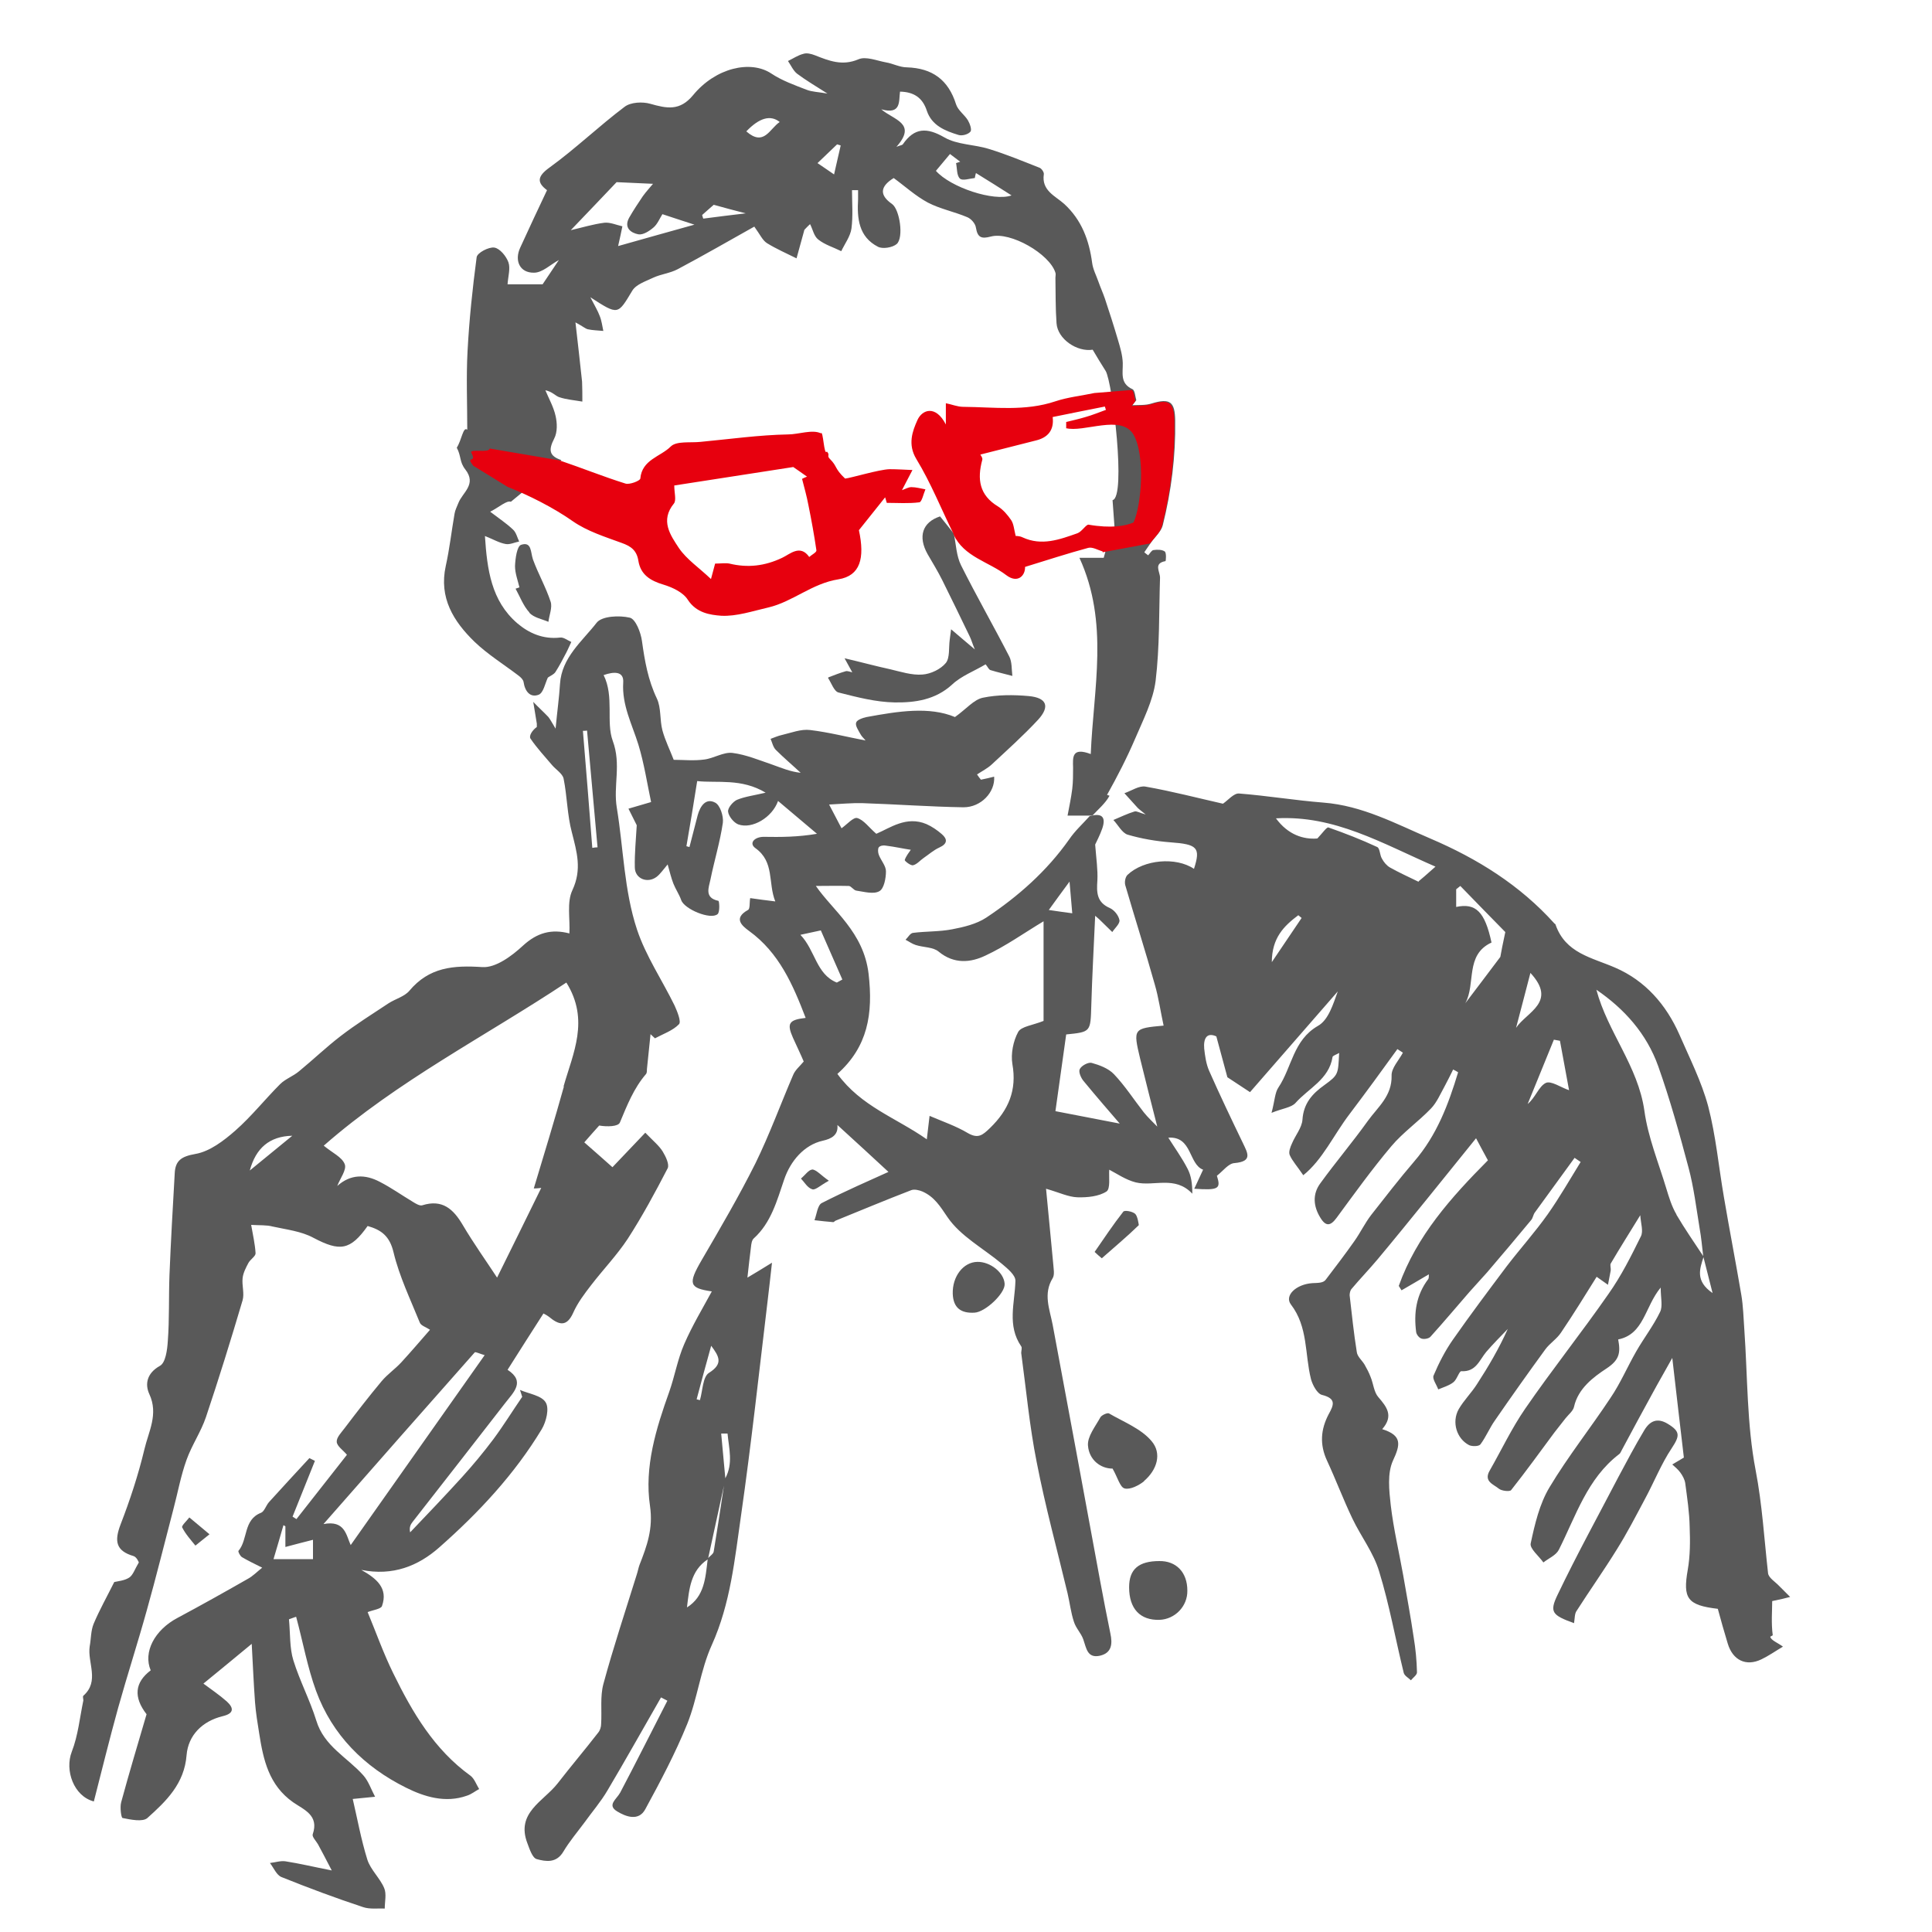
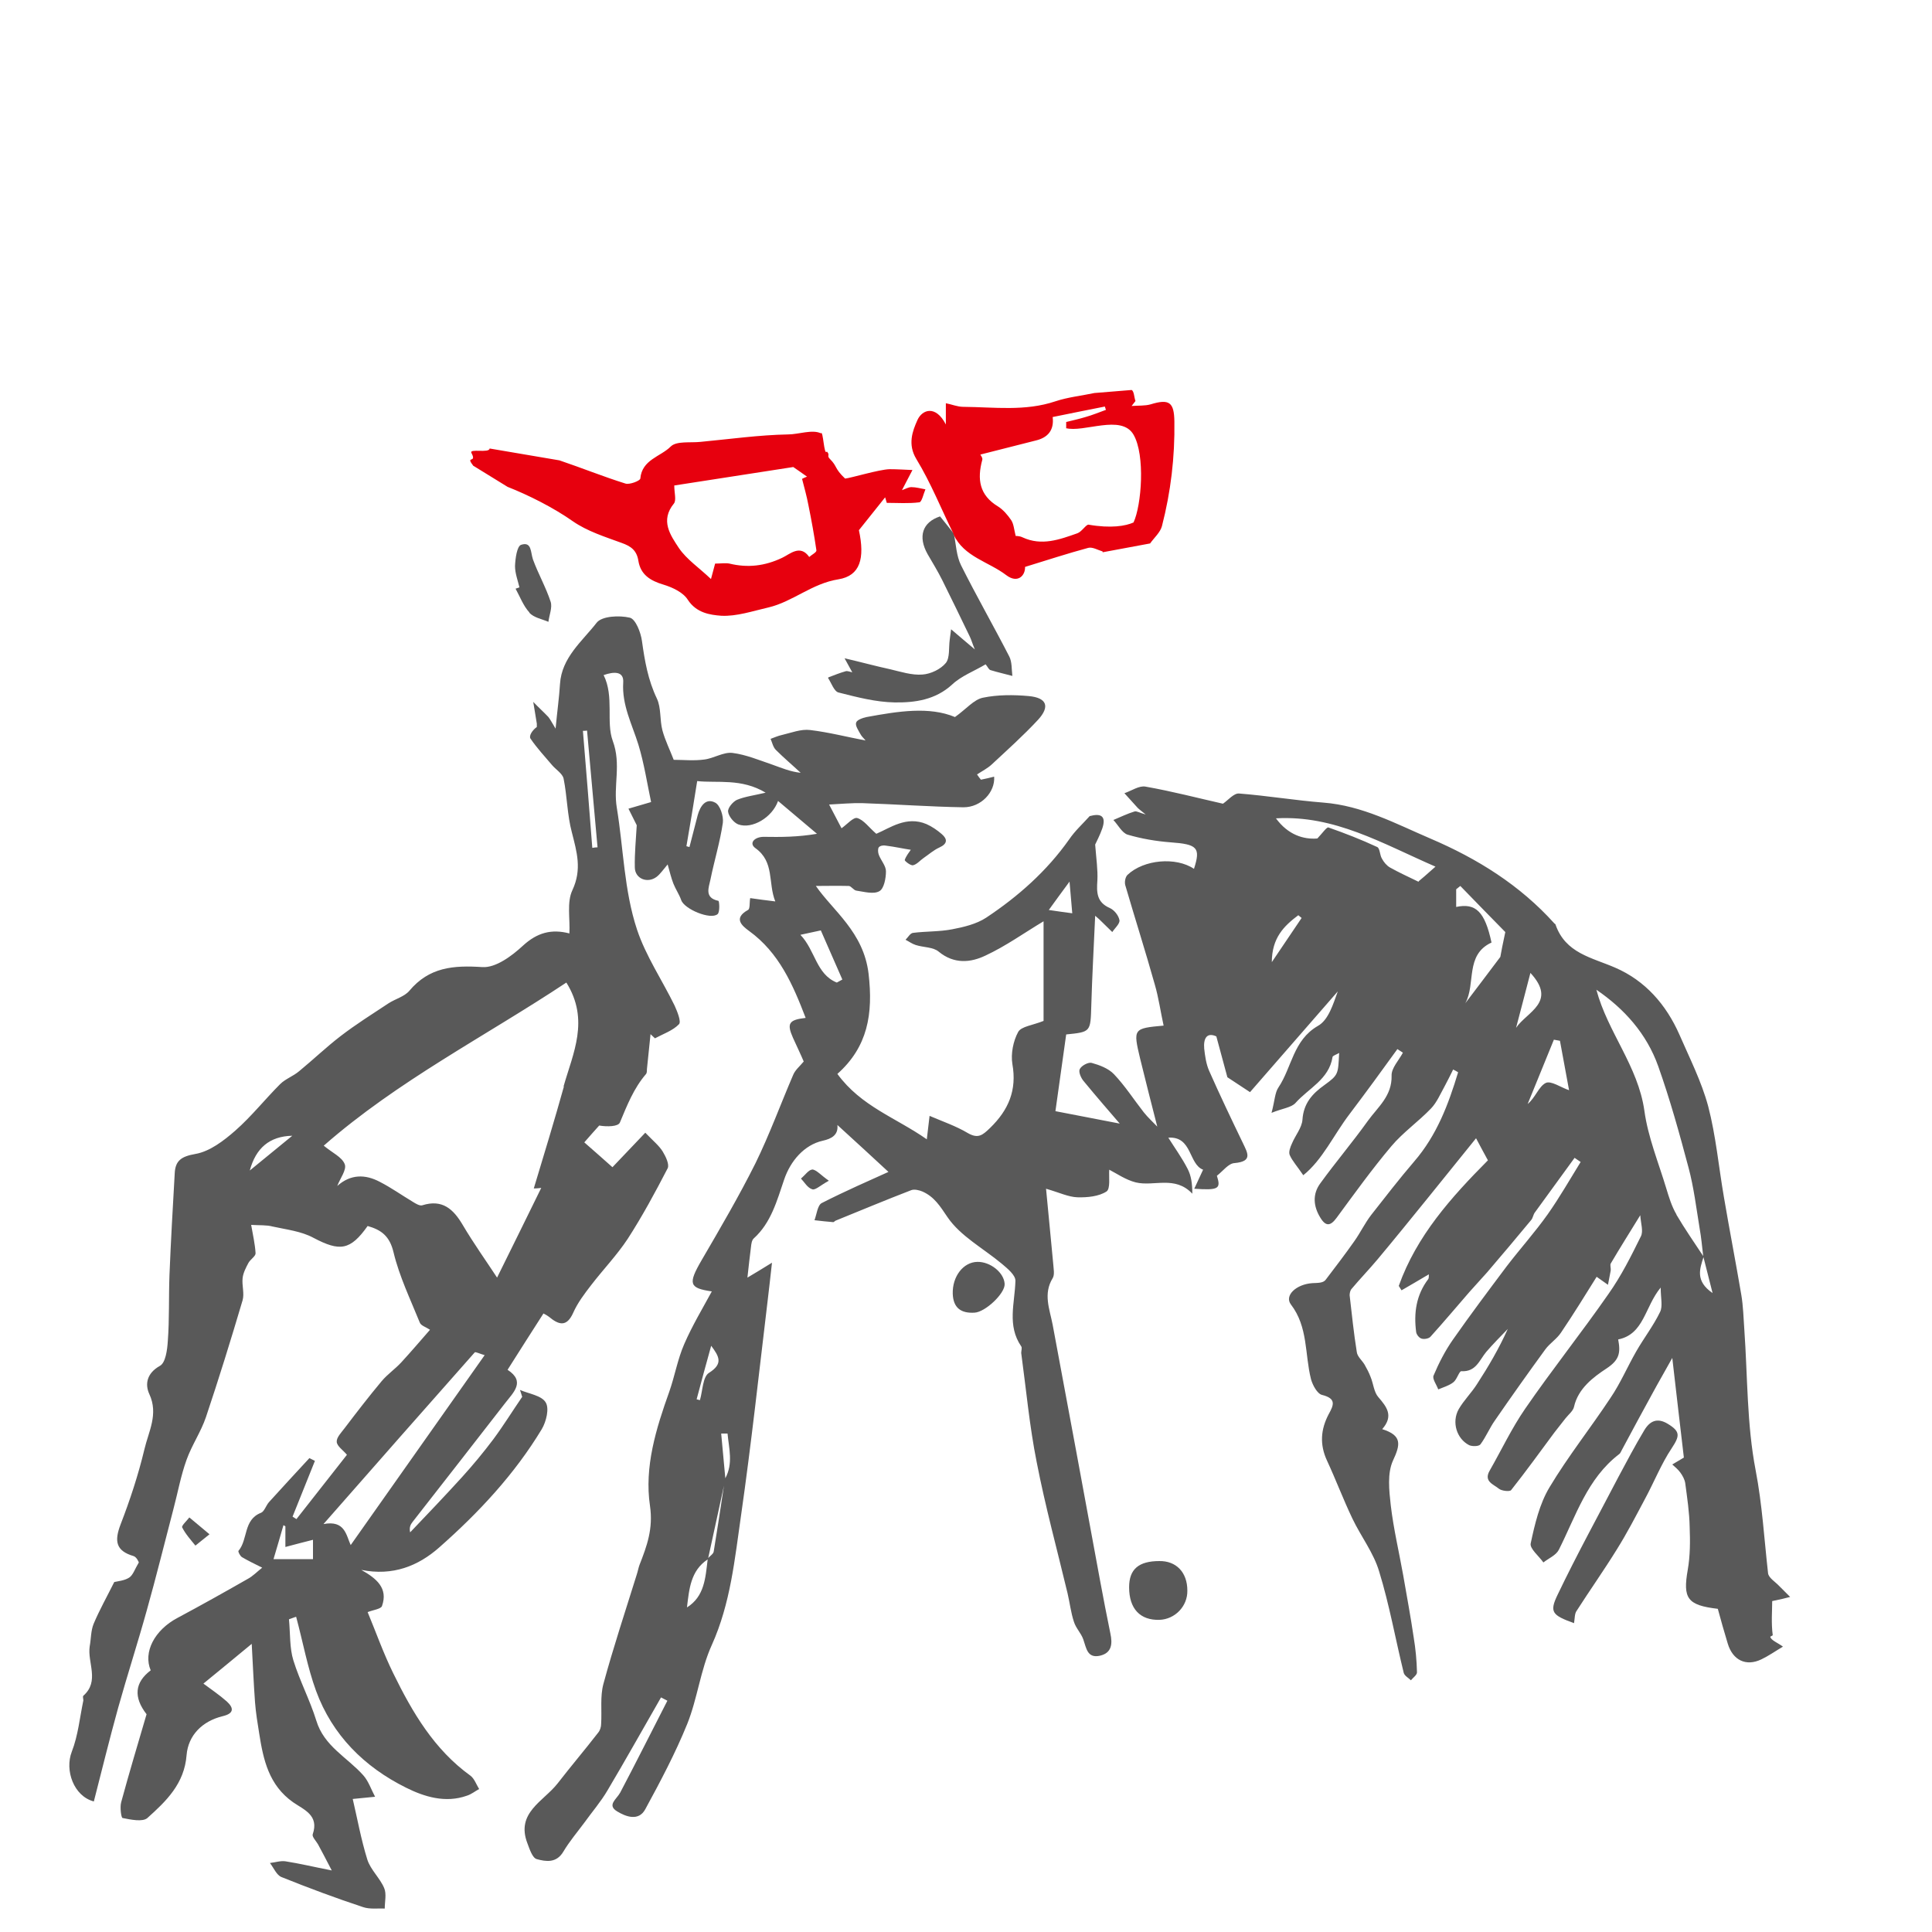
<svg xmlns="http://www.w3.org/2000/svg" id="Ebene_1" viewBox="0 0 70 70">
  <defs>
    <style>.cls-1{fill:none;}.cls-2{fill:#595959;}.cls-3{fill:#e7000e;}</style>
  </defs>
-   <rect class="cls-1" width="70" height="70" />
  <path class="cls-2" d="M64.23,59.25c-.06-.44-.02-.9-.02-1.24.29-.06.47-.1.65-.15-.13-.13-.27-.27-.4-.4-.14-.15-.38-.29-.4-.46-.14-1.24-.21-2.48-.45-3.73-.32-1.66-.29-3.39-.41-5.1-.03-.42-.04-.85-.11-1.26-.2-1.18-.43-2.36-.63-3.54-.19-1.1-.29-2.22-.57-3.29-.24-.89-.67-1.74-1.04-2.59-.48-1.09-1.24-1.96-2.33-2.43-.85-.37-1.8-.52-2.16-1.56,0-.02-.03-.03-.04-.04-1.25-1.39-2.79-2.35-4.5-3.08-1.26-.54-2.46-1.19-3.87-1.3-1.02-.08-2.04-.25-3.06-.33-.19-.01-.39.24-.58.37-.89-.2-1.84-.45-2.81-.62-.23-.04-.5.15-.76.24.16.18.32.35.48.53.06.06.13.11.29.24-.22-.06-.33-.13-.4-.11-.26.08-.51.2-.77.31.17.18.31.46.51.53.51.15,1.04.24,1.57.28.96.07,1.09.19.84.96-.65-.44-1.82-.34-2.41.22-.08.08-.11.26-.08.37.35,1.2.73,2.39,1.07,3.6.14.48.21.99.32,1.49-1.1.1-1.11.11-.85,1.2.2.82.41,1.64.62,2.46-.16-.17-.34-.33-.49-.52-.36-.46-.68-.96-1.08-1.38-.2-.21-.52-.33-.81-.41-.12-.03-.37.1-.43.23-.05.1.05.33.15.44.46.56.93,1.1,1.3,1.53-.73-.14-1.6-.31-2.33-.45.13-.94.26-1.86.39-2.78.9-.09.88-.09.91-1.06.03-1.05.09-2.11.14-3.24.13.11.16.14.19.17.14.14.29.28.43.42.09-.14.28-.3.26-.43-.03-.17-.19-.37-.35-.44-.48-.21-.48-.57-.45-1,.02-.39-.04-.77-.08-1.3.04-.09.17-.33.26-.59.15-.45-.06-.55-.46-.44-.25.28-.53.53-.74.84-.81,1.15-1.85,2.07-3.01,2.84-.35.23-.81.34-1.23.42-.46.09-.95.07-1.42.13-.1.01-.18.16-.27.25.12.06.24.15.37.19.28.09.63.07.83.24.56.46,1.16.4,1.7.14.73-.34,1.4-.82,2.1-1.24v3.61c-.4.16-.81.2-.92.4-.18.33-.27.79-.21,1.16.17.95-.14,1.67-.81,2.32-.27.26-.43.4-.81.18-.42-.25-.89-.41-1.38-.62-.04.31-.06.54-.1.85-1.11-.78-2.38-1.19-3.24-2.37,1.1-.98,1.3-2.17,1.13-3.63-.18-1.51-1.29-2.28-1.91-3.18.33,0,.76-.01,1.19,0,.09,0,.18.16.28.17.28.04.62.14.83.02.17-.09.24-.47.24-.72,0-.2-.18-.39-.26-.6-.03-.08-.04-.21,0-.27.05-.06.17-.08.26-.06.32.04.63.11.9.15-.06.09-.17.22-.22.37-.01.03.21.21.3.19.14-.03.25-.17.38-.26.19-.13.37-.29.57-.38.31-.14.3-.31.09-.49-.16-.14-.35-.27-.55-.36-.73-.31-1.32.14-1.82.35-.27-.23-.45-.5-.69-.57-.14-.04-.37.23-.57.37-.12-.23-.27-.52-.45-.86.42-.02.81-.06,1.21-.05,1.22.04,2.44.13,3.66.15.64,0,1.15-.55,1.11-1.11-.16.04-.32.08-.48.11-.05-.06-.1-.13-.14-.19.18-.12.38-.22.53-.36.57-.53,1.15-1.05,1.68-1.62.44-.48.32-.8-.34-.86-.55-.05-1.13-.05-1.66.06-.33.07-.6.41-1.01.7-.93-.39-2.06-.21-3.2,0-.14.03-.35.1-.38.2-.04.11.08.28.15.41.05.1.14.17.19.24-.68-.13-1.34-.3-2.01-.38-.33-.04-.68.1-1.02.18-.14.03-.27.09-.41.14.06.14.09.3.19.4.29.29.6.55.9.83-.38-.04-.7-.18-1.04-.3-.47-.16-.95-.36-1.43-.42-.33-.04-.68.2-1.03.24-.37.05-.75.01-1.1.01-.13-.34-.31-.7-.41-1.07-.1-.38-.04-.81-.2-1.15-.32-.67-.44-1.36-.54-2.08-.04-.31-.23-.8-.44-.85-.38-.09-1.01-.06-1.2.18-.52.67-1.27,1.26-1.33,2.22-.03.49-.1.98-.16,1.62-.14-.23-.19-.33-.26-.42-.18-.19-.37-.36-.55-.55.04.26.09.52.13.79,0,.04,0,.08,0,.12-.18.13-.29.33-.23.42.23.34.52.65.79.97.14.16.37.3.41.48.13.64.13,1.32.3,1.95.18.71.37,1.34.02,2.09-.21.44-.08,1.04-.11,1.57-.65-.17-1.17-.03-1.69.45-.4.37-.98.8-1.46.77-1.05-.07-1.93,0-2.65.86-.18.21-.5.29-.75.45-.59.39-1.18.76-1.74,1.19-.52.4-1,.86-1.5,1.27-.21.18-.5.28-.69.47-.55.55-1.04,1.17-1.62,1.68-.42.37-.93.76-1.45.85-.51.09-.73.24-.75.71-.07,1.22-.14,2.45-.19,3.68-.03.8,0,1.6-.06,2.39-.02.32-.08.79-.29.9-.48.27-.54.67-.38,1.02.34.73-.03,1.36-.18,2.01-.22.92-.52,1.83-.86,2.71-.23.6-.18.96.47,1.15.12.04.19.23.19.23-.15.25-.21.46-.35.55-.17.11-.41.13-.54.16-.27.54-.54,1.02-.75,1.52-.1.25-.09.54-.14.81-.09.59.37,1.26-.23,1.79-.03.03,0,.11,0,.17-.13.62-.19,1.27-.42,1.86-.26.67.07,1.61.8,1.8.29-1.13.57-2.27.88-3.39.33-1.18.71-2.35,1.04-3.54.34-1.21.64-2.43.96-3.65.16-.6.27-1.22.48-1.8.19-.53.52-1.01.7-1.54.47-1.4.91-2.82,1.33-4.24.07-.25-.03-.54,0-.8.02-.19.12-.38.21-.55.07-.13.26-.24.26-.35-.02-.34-.1-.68-.16-1.03.32.02.56,0,.78.06.5.11,1.04.17,1.48.41.95.5,1.33.46,1.96-.43.49.14.8.36.94.96.21.87.61,1.7.95,2.54.04.11.22.16.37.26-.35.4-.69.8-1.04,1.18-.22.24-.5.43-.71.68-.46.55-.9,1.12-1.34,1.7-.12.16-.3.34-.29.5.01.16.23.3.37.47-.61.78-1.22,1.55-1.83,2.33-.05-.03-.09-.06-.14-.09.27-.67.54-1.35.81-2.02-.07-.03-.13-.07-.2-.1-.49.53-.98,1.06-1.46,1.59-.11.12-.17.34-.29.39-.65.25-.47.97-.82,1.38-.02.03.06.19.13.23.22.13.45.24.73.38-.19.15-.34.31-.53.41-.84.48-1.68.95-2.54,1.41-.83.44-1.25,1.24-.97,1.9q-.87.66-.15,1.59c-.31,1.06-.63,2.12-.92,3.19-.05.18,0,.56.05.57.3.06.73.15.9,0,.68-.61,1.34-1.24,1.42-2.28.06-.72.57-1.23,1.31-1.41.42-.1.4-.3.15-.53-.27-.24-.57-.44-.85-.65.59-.48,1.18-.97,1.75-1.44.04.73.07,1.43.12,2.12.03.38.09.75.15,1.12.15.96.35,1.88,1.23,2.5.39.27.95.47.71,1.16-.03.09.12.24.19.36.15.27.29.55.5.95-.66-.13-1.16-.25-1.67-.33-.18-.03-.38.04-.57.06.14.18.24.44.42.51.97.39,1.96.76,2.96,1.09.24.08.52.04.78.05,0-.25.07-.53-.02-.74-.15-.36-.49-.66-.61-1.03-.23-.74-.37-1.52-.53-2.2.21-.02.51-.05.81-.08-.14-.26-.24-.57-.43-.78-.58-.65-1.42-1.05-1.7-1.98-.23-.74-.6-1.44-.83-2.18-.14-.45-.11-.96-.16-1.49.09-.03.24-.09.26-.09.25.93.41,1.83.72,2.68.59,1.61,1.75,2.76,3.26,3.51.66.33,1.43.57,2.21.29.16-.05.29-.16.44-.24-.1-.16-.17-.37-.31-.48-1.32-.95-2.11-2.3-2.8-3.71-.36-.73-.63-1.5-.93-2.22.2-.08.48-.11.52-.22.23-.65-.2-1-.75-1.31,1.14.23,2.06-.14,2.82-.81,1.43-1.26,2.73-2.65,3.72-4.29.16-.27.28-.75.14-.97-.15-.25-.61-.31-.93-.45.03.08.05.16.08.25-.35.51-.67,1.03-1.04,1.53-.36.48-.75.95-1.15,1.39-.61.67-1.24,1.33-1.87,1.99-.04-.19.02-.29.09-.38,1.12-1.43,2.23-2.86,3.35-4.3.3-.39.75-.78.09-1.21.44-.7.86-1.35,1.3-2.04.04.02.12.06.2.12.35.29.64.39.88-.15.16-.36.41-.69.65-1,.43-.56.93-1.08,1.32-1.67.53-.82,1-1.69,1.45-2.56.07-.14-.07-.43-.18-.61-.13-.21-.33-.37-.63-.68-.34.36-.75.79-1.19,1.25-.26-.23-.64-.57-1.02-.9.25-.28.39-.45.54-.61.29.05.69.04.75-.11.26-.62.5-1.24.95-1.76.03-.04.03-.12.03-.18.04-.42.09-.84.13-1.26.05.05.11.1.16.15.3-.16.65-.28.87-.51.09-.09-.06-.46-.16-.68-.45-.92-1.04-1.79-1.36-2.75-.47-1.42-.49-2.94-.73-4.4-.14-.81.17-1.58-.15-2.44-.25-.68.06-1.6-.33-2.38.37-.13.74-.15.71.27-.05.82.32,1.51.55,2.25.21.69.32,1.42.46,2.08-.35.1-.58.17-.82.24.11.22.22.44.3.6-.03.53-.08,1.02-.07,1.52,0,.42.46.6.79.35.13-.1.23-.25.4-.45.08.28.13.5.21.7.08.2.21.39.28.59.11.33,1.07.73,1.32.51.09-.08.06-.47.03-.48-.52-.11-.35-.48-.29-.77.14-.69.35-1.37.45-2.06.03-.24-.1-.64-.28-.73-.34-.18-.54.13-.63.45-.1.38-.2.77-.3,1.16-.04-.01-.08-.02-.11-.03.13-.76.26-1.52.39-2.36.72.08,1.6-.11,2.48.42-.42.1-.75.14-1.04.26-.15.07-.34.3-.32.43.02.17.21.4.37.46.5.18,1.23-.25,1.44-.85.49.41.95.8,1.41,1.19-.7.12-1.32.12-1.93.11-.33,0-.55.23-.3.41.7.5.45,1.26.72,1.93-.35-.04-.62-.08-.91-.12-.03.18,0,.39-.08.43-.54.3-.22.57.04.76,1.09.79,1.59,1.95,2.05,3.15-.61.07-.69.2-.46.72.14.31.29.62.39.86-.15.18-.31.31-.38.48-.46,1.07-.86,2.17-1.37,3.21-.6,1.2-1.28,2.36-1.95,3.51-.5.86-.45,1.01.37,1.13-.33.61-.71,1.24-1,1.91-.24.55-.34,1.15-.54,1.72-.48,1.34-.91,2.73-.7,4.14.12.83-.11,1.45-.38,2.14-.04.11-.06.23-.1.35-.41,1.32-.85,2.64-1.21,3.97-.12.45-.05.96-.08,1.44,0,.11-.04.24-.11.32-.48.62-.99,1.22-1.47,1.84-.51.65-1.52,1.06-1.09,2.17.08.21.18.53.34.57.33.09.71.15.96-.27.22-.37.5-.7.76-1.05.28-.39.6-.76.84-1.17.66-1.11,1.29-2.24,1.94-3.37.08.04.15.08.23.12-.57,1.11-1.13,2.23-1.71,3.33-.13.24-.49.45-.11.68.31.19.78.37,1.02-.08.55-1.01,1.09-2.03,1.52-3.09.37-.92.48-1.96.89-2.86.68-1.51.83-3.11,1.06-4.7.37-2.58.65-5.17.96-7.75.05-.42.1-.85.16-1.4-.37.23-.62.38-.89.54.05-.47.09-.79.13-1.12.01-.1.03-.24.1-.3.63-.57.84-1.37,1.1-2.13.23-.68.73-1.26,1.4-1.41.32-.07.57-.21.53-.57.66.6,1.31,1.2,1.85,1.7-.66.3-1.56.69-2.42,1.13-.15.08-.18.41-.26.62.23.03.46.05.68.07.03,0,.06-.05.1-.06.91-.37,1.82-.75,2.73-1.1.11-.04.28,0,.4.05.43.19.64.53.91.93.47.69,1.3,1.13,1.97,1.69.2.17.5.41.49.62-.02.8-.31,1.61.21,2.37.04.05,0,.16,0,.24.18,1.32.3,2.65.56,3.95.31,1.6.74,3.17,1.12,4.76.08.34.12.7.23,1.03.07.23.26.41.34.64.11.31.14.69.6.59.44-.1.46-.44.38-.81-.13-.63-.25-1.26-.37-1.9-.57-3.09-1.14-6.19-1.72-9.28-.11-.57-.35-1.12,0-1.69.08-.13.03-.35.02-.52-.08-.88-.17-1.75-.26-2.72.49.14.81.3,1.14.31.36.01.77-.03,1.05-.21.15-.1.08-.54.1-.79.27.14.6.37.96.46.66.16,1.42-.26,2.05.41,0-.36-.04-.65-.17-.9-.2-.39-.46-.75-.7-1.13.87-.06.73.96,1.26,1.16-.11.24-.21.45-.32.69.89.06.97,0,.82-.47.22-.17.42-.45.64-.46.67-.06.47-.37.3-.73-.42-.87-.83-1.73-1.22-2.61-.11-.25-.15-.54-.18-.81-.03-.36.09-.6.44-.44.15.55.28,1.04.4,1.48.24.16.46.3.82.54,1.03-1.18,2.11-2.42,3.18-3.65-.17.47-.34,1.04-.72,1.25-.9.52-.94,1.5-1.43,2.23-.13.19-.13.47-.25.92.39-.16.72-.19.87-.36.47-.53,1.21-.85,1.34-1.66,0-.05.14-.09.24-.15-.04.77-.02.79-.53,1.16-.45.32-.76.67-.8,1.26-.02.29-.26.57-.38.86-.06.13-.13.31-.08.42.09.21.26.39.49.73.7-.56,1.1-1.46,1.68-2.22.59-.78,1.16-1.56,1.73-2.35l.2.13c-.15.28-.42.56-.41.83.02.74-.5,1.14-.86,1.64-.55.77-1.17,1.5-1.72,2.26-.29.39-.26.83,0,1.25.2.33.37.3.59,0,.64-.87,1.28-1.76,1.98-2.59.42-.5.98-.89,1.44-1.37.21-.22.34-.53.49-.8.11-.2.21-.41.31-.61.06.03.12.06.18.1-.35,1.16-.77,2.28-1.59,3.23-.54.63-1.05,1.29-1.56,1.94-.23.3-.39.64-.61.95-.33.47-.69.94-1.04,1.4-.09.12-.29.11-.48.12-.59.04-1.02.45-.78.77.63.82.5,1.8.73,2.71.06.22.23.53.4.57.52.13.43.36.24.7-.29.55-.33,1.1-.06,1.68.32.69.59,1.41.92,2.1.31.65.77,1.24.97,1.92.37,1.2.59,2.45.89,3.67.03.11.17.18.26.27.08-.1.22-.19.22-.29-.01-.43-.05-.85-.12-1.27-.11-.75-.25-1.5-.38-2.25-.15-.84-.35-1.68-.45-2.53-.06-.54-.13-1.16.08-1.62.27-.58.34-.91-.39-1.14.42-.48.17-.8-.14-1.16-.16-.18-.18-.49-.28-.73-.06-.16-.14-.31-.22-.45-.09-.15-.26-.29-.28-.45-.11-.68-.18-1.37-.26-2.06,0-.07.02-.17.06-.22.31-.37.64-.71.95-1.08.61-.73,1.21-1.47,1.81-2.21.57-.71,1.14-1.41,1.76-2.18.19.36.3.56.43.8-1.33,1.34-2.58,2.73-3.23,4.55.03.05.07.11.1.16.33-.19.65-.38.99-.58,0,.07,0,.14-.02.17-.44.58-.53,1.23-.44,1.92.01.09.11.22.2.24.09.03.26,0,.32-.07.48-.53.94-1.08,1.41-1.62.21-.24.43-.47.64-.71.54-.63,1.07-1.26,1.6-1.9.06-.07.07-.19.13-.27.48-.66.96-1.32,1.44-1.98.07.05.15.1.22.15-.39.63-.76,1.28-1.19,1.89-.46.65-1,1.25-1.49,1.89-.66.88-1.32,1.76-1.95,2.66-.28.4-.51.85-.7,1.3-.05.12.11.33.17.5.19-.08.4-.14.55-.26.13-.1.21-.41.29-.4.53.03.65-.4.9-.7.25-.29.52-.56.78-.83-.32.71-.7,1.36-1.11,1.99-.2.32-.48.59-.67.92-.26.47-.07,1.07.38,1.3.11.05.35.05.41-.03.2-.27.33-.59.52-.86.6-.87,1.21-1.73,1.83-2.58.16-.22.42-.38.57-.61.46-.68.89-1.38,1.29-2.02.14.1.27.19.41.29.03-.17.07-.35.1-.52.01-.08-.03-.19,0-.25.33-.56.67-1.1,1.07-1.75.02.3.12.58.02.77-.35.71-.71,1.43-1.17,2.08-.98,1.41-2.05,2.75-3.02,4.16-.49.71-.86,1.5-1.29,2.25-.22.39.15.49.34.65.1.08.39.11.44.05.54-.68,1.05-1.39,1.57-2.09.13-.17.27-.34.4-.51.11-.14.28-.27.31-.42.15-.67.71-1.08,1.18-1.39.47-.31.51-.57.42-1.05.94-.19.96-1.18,1.54-1.88,0,.38.08.67-.02.88-.24.5-.59.95-.87,1.44-.32.56-.57,1.15-.93,1.68-.72,1.09-1.54,2.12-2.21,3.24-.36.6-.53,1.33-.68,2.03-.04.19.3.46.46.69.19-.15.46-.26.56-.46.62-1.23,1.03-2.58,2.18-3.46.05-.03.07-.1.1-.15.37-.69.74-1.38,1.12-2.07.21-.39.44-.78.71-1.27.15,1.32.29,2.49.42,3.61-.17.1-.29.17-.42.25.1.09.21.18.29.29.08.11.16.25.18.39.07.53.15,1.05.16,1.58.02.52.02,1.05-.07,1.56-.18,1.03-.02,1.28,1.09,1.41.11.41.23.83.36,1.26.18.6.66.84,1.22.57.27-.13.51-.3.78-.46-.17-.13-.44-.23-.46-.36ZM9.05,42.41c.22-.81.71-1.24,1.54-1.26-.56.46-1.03.84-1.54,1.26ZM11.34,56.49h-1.43c.13-.44.25-.84.36-1.23.02.01.05.03.07.04v.75c.33-.09.65-.17,1-.26v.71ZM12.71,55.99c-.17-.37-.21-.92-.99-.77,1.88-2.14,3.68-4.19,5.48-6.22.03-.03.18.05.36.1-1.65,2.34-3.26,4.62-4.86,6.89ZM20.43,39.37c-.34,1.22-.71,2.43-1.09,3.69.13,0,.26-.02.27-.02-.51,1.04-1.04,2.12-1.6,3.25-.4-.61-.85-1.24-1.24-1.9-.34-.58-.74-.95-1.47-.72-.09.03-.24-.06-.35-.13-.4-.24-.78-.51-1.19-.72-.53-.28-1.06-.28-1.54.15.1-.27.35-.59.27-.79-.1-.26-.45-.41-.76-.67,2.68-2.35,5.85-3.96,8.79-5.91.85,1.36.24,2.56-.1,3.76ZM21.46,30.72c-.11-1.41-.22-2.82-.34-4.24.05,0,.1,0,.15-.01.13,1.41.25,2.82.38,4.23-.06,0-.13.01-.19.02ZM25.76,48.75c.3.4.45.66-.07.99-.23.14-.23.65-.33.99-.04-.01-.08-.02-.12-.03.17-.64.34-1.27.53-1.95ZM24.89,58.24c.08-.66.13-1.33.75-1.74-.08.66-.11,1.34-.75,1.74ZM25.66,56.45c.19-.87.38-1.75.57-2.62-.12.8-.24,1.59-.37,2.38-.01.09-.13.16-.2.24ZM26.28,53.56c-.05-.54-.1-1.08-.15-1.62.08,0,.16,0,.23,0,.05.54.21,1.08-.08,1.62ZM29,33.87c.28-.06.45-.1.74-.16.25.58.52,1.18.78,1.78-.07.04-.13.07-.2.11-.75-.3-.78-1.17-1.32-1.73ZM38.75,31.93c.04.46.07.8.1,1.16-.29-.04-.53-.07-.85-.12.25-.34.46-.64.76-1.04ZM46.08,34.87c0-.89.44-1.32.96-1.71.04.03.08.07.12.1-.33.49-.66.98-1.08,1.6ZM51.4,31.95c-.39-.19-.72-.34-1.04-.52-.12-.07-.22-.19-.29-.32-.08-.13-.07-.37-.17-.42-.58-.27-1.17-.5-1.77-.71-.06-.02-.22.21-.4.4-.5.04-1.06-.13-1.5-.73,2.12-.12,3.83.9,5.78,1.75-.34.3-.53.47-.61.53ZM54.36,34.67c-.45.6-.86,1.14-1.27,1.68.39-.7-.02-1.75.95-2.2-.24-1.12-.57-1.44-1.28-1.29v-.64c.05-.04.1-.08.15-.12.57.59,1.15,1.18,1.63,1.67-.09.42-.15.72-.18.9ZM54.93,37.24c.17-.65.34-1.29.52-1.99.98,1.06-.13,1.41-.52,1.99ZM56,39.24c-.25.13-.37.53-.65.76.32-.78.63-1.55.95-2.33l.22.04c.11.61.23,1.23.33,1.79-.3-.1-.66-.36-.85-.26ZM60.74,44c-.17-.29-.27-.62-.37-.95-.28-.93-.66-1.85-.79-2.8-.23-1.63-1.33-2.85-1.74-4.39,1.01.69,1.82,1.59,2.24,2.77.43,1.21.77,2.44,1.1,3.68.19.71.28,1.46.4,2.19.06.33.09.67.13,1.01-.33-.5-.67-.99-.97-1.5ZM61.72,45.55c.1.39.2.78.33,1.3-.64-.44-.46-.88-.33-1.3Z" />
-   <path class="cls-2" d="M40.11,28.8c.37-.66.72-1.34,1.02-2.04.29-.68.65-1.38.74-2.09.15-1.24.12-2.49.16-3.74,0-.22-.25-.52.2-.6.01,0,.04-.3-.03-.35-.1-.07-.27-.07-.41-.05-.07.01-.13.13-.19.19-.05-.04-.1-.07-.14-.11.08-.12.16-.23.24-.35.15-.21.37-.4.43-.63.31-1.24.47-2.51.45-3.79-.01-.68-.18-.83-.86-.62-.22.07-.46.05-.69.06.05-.06.09-.12.14-.18-.04-.14-.05-.36-.14-.4-.46-.21-.34-.59-.35-.95-.01-.28-.09-.55-.17-.82-.15-.51-.31-1.01-.48-1.52-.07-.2-.16-.4-.23-.6-.08-.23-.2-.45-.23-.69-.11-.82-.38-1.55-1.01-2.13-.32-.29-.83-.48-.74-1.08.01-.07-.08-.2-.15-.23-.61-.24-1.21-.49-1.83-.68-.53-.17-1.15-.15-1.62-.42-.64-.37-1.09-.36-1.51.25-.02.03-.08.03-.23.09.76-.86-.1-.97-.55-1.36.74.21.63-.31.68-.64.51.01.82.23.97.69.18.54.66.73,1.15.88.13.04.35-.02.43-.12.06-.07-.02-.29-.09-.41-.12-.2-.36-.36-.43-.58-.28-.89-.86-1.31-1.78-1.34-.26,0-.51-.14-.76-.18-.33-.06-.73-.23-1-.11-.59.25-1.07.05-1.58-.15-.13-.05-.29-.09-.41-.05-.2.05-.37.17-.56.26.11.16.19.35.33.46.32.24.66.44,1.1.72-.34-.06-.56-.06-.76-.14-.44-.17-.89-.33-1.28-.59-.74-.49-2.01-.21-2.83.79-.48.58-.95.48-1.55.31-.28-.08-.71-.06-.93.11-.93.7-1.78,1.52-2.72,2.2-.46.33-.45.55-.09.82-.34.72-.66,1.4-.97,2.08-.22.47-.02.92.5.91.3,0,.59-.29.9-.46-.19.28-.39.58-.59.88h-1.27c.02-.29.11-.58.03-.8-.08-.22-.31-.5-.51-.53-.2-.03-.62.19-.64.35-.15,1.13-.27,2.27-.33,3.41-.05.93-.01,1.87-.01,2.84-.15-.13-.2.37-.38.65.17.32.09.51.31.79.42.54-.1.83-.25,1.21-.05.13-.12.26-.14.39-.11.63-.18,1.27-.32,1.9-.25,1.15.28,2,1.04,2.74.48.46,1.06.82,1.6,1.23.08.06.17.15.18.23.05.34.24.58.55.46.17-.07.23-.41.33-.62.08-.06.22-.11.28-.21.14-.22.26-.45.38-.68.07-.13.12-.26.19-.4-.14-.06-.28-.18-.41-.16-.61.07-1.13-.16-1.55-.52-.94-.81-1.09-1.94-1.17-3.16.3.12.52.25.75.29.15.03.33-.06.49-.09-.07-.15-.11-.33-.22-.43-.23-.22-.49-.39-.83-.65.32-.16.6-.42.75-.36l1.83-1.51c-.45-.15-.47-.37-.26-.78.12-.23.11-.56.05-.82-.07-.32-.24-.62-.37-.93.25.05.36.2.5.25.27.09.56.11.84.16,0-.24,0-.48-.01-.72-.07-.68-.15-1.35-.24-2.15.28.15.36.23.45.25.18.04.37.04.56.06-.04-.18-.06-.37-.13-.54-.07-.19-.18-.37-.34-.68,1.02.66.99.64,1.52-.24.14-.23.49-.34.76-.47.28-.13.61-.16.89-.31.94-.5,1.86-1.03,2.77-1.54.21.29.3.5.46.6.34.21.71.37,1.07.55.09-.33.18-.65.27-.98,0-.02.01-.04.02-.06.07-.07.13-.14.2-.2.1.19.14.44.3.56.24.19.55.28.83.42.13-.27.33-.54.37-.82.06-.46.02-.93.02-1.39.07,0,.15,0,.22,0,0,.11,0,.22,0,.33-.04.69.02,1.36.72,1.72.17.09.53.03.68-.1.26-.23.11-1.25-.17-1.45-.46-.32-.44-.63.06-.94.4.29.79.65,1.24.89.44.23.96.33,1.43.53.14.06.29.23.31.38.06.36.2.41.54.32.71-.19,2.13.63,2.34,1.31.02.05,0,.12,0,.18.01.55,0,1.1.04,1.65.04.58.75,1.05,1.31.96.16.27.31.52.47.77.25.41.75,4.58.25,4.68l.08,1.1c.15-.04-.52.72-.34.77l-.06.22h-.88c1.08,2.36.51,4.71.41,7.11-.69-.26-.65.12-.64.49,0,.26,0,.52-.03.77-.04.32-.11.65-.17.97.3,0,.6,0,.9,0,0,0-.02.02-.02.02,0,0,0,0,0,0,0,0,0,0,0,0h0s0,0,0,0c.22-.24.49-.46.64-.74ZM22.39,8.94c.08-.35.12-.54.16-.74-.22-.05-.44-.15-.65-.13-.4.05-.79.17-1.22.27.6-.63,1.19-1.24,1.66-1.74.48.02.88.04,1.32.06-.09.11-.24.27-.37.45-.17.25-.34.51-.49.77-.21.37.06.56.33.61.17.03.4-.12.55-.25.14-.12.22-.32.32-.48.4.13.69.23,1.16.38-.98.27-1.85.52-2.78.78ZM25.48,7.92s-.03-.08-.04-.13c.15-.13.29-.26.42-.37.39.11.77.21,1.16.31-.5.06-1.01.12-1.53.19ZM27.04,4.76q.71-.74,1.21-.34c-.37.25-.57.9-1.21.34ZM30.22,6.32c-.24-.16-.4-.28-.6-.41.24-.23.47-.45.71-.68.04.01.09.03.13.04-.08.33-.15.67-.24,1.05ZM33.91,6.19c.16-.19.32-.38.51-.61.13.1.25.19.37.28-.05.02-.1.03-.15.05.04.19.02.45.14.56.09.09.35,0,.54-.02.01-.06.02-.12.04-.18.42.26.84.52,1.29.81-.64.23-2.21-.29-2.74-.89Z" />
  <path class="cls-2" d="M30,24.56c.12.18.22.49.38.53.67.17,1.36.35,2.04.36.73.01,1.47-.09,2.08-.65.33-.31.79-.48,1.21-.73.08.09.11.19.18.21.26.08.53.14.79.21-.03-.24-.01-.5-.11-.7-.57-1.11-1.19-2.19-1.75-3.31-.17-.34-.18-.76-.26-1.14,0,0,.01.01.01.01-.17-.22-.34-.43-.51-.64-.64.21-.81.73-.45,1.37.18.31.37.62.53.94.34.68.67,1.37,1,2.05.05.1.08.22.18.46-.34-.29-.57-.48-.86-.73-.03.23-.04.31-.05.38-.04.29.01.65-.14.84-.19.23-.55.4-.85.42-.38.03-.78-.1-1.16-.19-.51-.11-1.02-.25-1.66-.4.14.26.21.38.28.51-.09-.02-.18-.06-.24-.04-.21.06-.41.14-.62.22Z" />
  <path class="cls-2" d="M60.43,51.59c-.39-.24-.66-.1-.86.24-.33.55-.63,1.12-.93,1.68-.74,1.42-1.51,2.82-2.2,4.26-.31.64-.21.75.59,1.04.03-.18.02-.34.09-.44.48-.75.99-1.47,1.46-2.23.37-.59.69-1.21,1.02-1.83.33-.61.59-1.27.97-1.84.29-.44.32-.6-.14-.88Z" />
-   <path class="cls-2" d="M41.45,53.66c.47-.4.66-1,.27-1.45-.38-.45-1.01-.69-1.54-1-.06-.03-.26.06-.31.14-.18.33-.48.7-.45,1.03.04.51.45.83.89.83.19.33.27.68.44.72.2.05.51-.11.7-.26Z" />
  <path class="cls-2" d="M42.01,56.56c-.76,0-1.1.3-1.1.95,0,.78.4,1.2,1.1,1.18.56-.02,1.02-.49,1.01-1.06,0-.66-.4-1.08-1.02-1.07Z" />
  <path class="cls-2" d="M35.41,45.72c-.51.01-.91.53-.89,1.16.02.51.3.71.79.68.39-.02,1.11-.7,1.09-1.04-.02-.41-.52-.81-.99-.8Z" />
-   <path class="cls-2" d="M19.18,22.2c.16.18.46.23.69.33.03-.25.15-.52.08-.73-.17-.52-.45-1.01-.64-1.53-.09-.26-.04-.66-.43-.53-.15.05-.21.5-.22.77,0,.26.1.52.16.77-.05.02-.09.03-.14.05.16.29.28.62.5.86Z" />
-   <path class="cls-2" d="M41.26,44.38s-.04-.32-.13-.4c-.1-.09-.38-.14-.43-.08-.37.47-.7.97-1.04,1.46.09.08.17.16.26.23.45-.4.91-.78,1.34-1.2Z" />
+   <path class="cls-2" d="M19.18,22.2c.16.18.46.23.69.33.03-.25.15-.52.08-.73-.17-.52-.45-1.01-.64-1.53-.09-.26-.04-.66-.43-.53-.15.05-.21.5-.22.77,0,.26.1.52.16.77-.05.02-.09.03-.14.05.16.29.28.62.5.86" />
  <path class="cls-2" d="M6.86,54.98c-.09.12-.29.3-.26.36.12.24.31.45.48.66.14-.11.27-.22.51-.41-.3-.25-.51-.43-.73-.61Z" />
  <path class="cls-2" d="M29.42,42.38c-.12,0-.26.21-.4.32.13.14.24.34.41.39.11.04.29-.14.6-.31-.3-.21-.45-.4-.61-.41Z" />
  <g id="DAAXEK">
    <path class="cls-3" d="M17.13,16.85c-.27-.35.16-.05-.05-.44-.09-.17.65.02.66-.16l2.53.43c.8.27,1.59.59,2.39.84.15.05.53-.1.54-.18.06-.69.73-.79,1.1-1.16.21-.21.71-.13,1.08-.17,1.06-.1,2.12-.25,3.18-.27.36,0,.88-.19,1.18-.04.09-.14.11.84.22.66.13.14-.02.14.11.27.28.28.15.33.55.71.21-.02,1.23-.33,1.61-.34.28,0,.56.02.83.03-.12.22-.23.45-.38.73.12-.04.23-.11.34-.11.17,0,.34.05.51.08-.07.16-.13.46-.22.47-.39.05-.79.02-1.18.02-.02-.07-.04-.14-.06-.2-.31.39-.62.78-.95,1.19.22,1.02.05,1.65-.74,1.78-.96.15-1.65.81-2.54,1.02-.57.13-1.15.33-1.71.3-.4-.03-.9-.1-1.21-.58-.17-.27-.56-.45-.89-.55-.47-.14-.82-.36-.9-.86-.06-.38-.27-.53-.61-.65-.6-.22-1.24-.42-1.76-.78-.71-.5-1.61-.95-2.37-1.25l-1.25-.77ZM39.95,19.98c-.17-.05-.37-.17-.52-.13-.74.2-1.48.44-2.29.69.01.32-.27.61-.68.3-.64-.49-1.53-.66-1.91-1.47h.01c-.45-.91-.83-1.87-1.36-2.74-.32-.53-.14-1.01.04-1.41.17-.38.66-.56,1.03.16v-.77c.21.04.42.13.63.13,1.12.01,2.24.17,3.34-.2.45-.15.94-.2,1.41-.3l1.35-.11c.09.04.09.26.14.4-.05.06-.09.12-.14.18.23-.02.48,0,.69-.06.68-.21.85-.07.86.62.02,1.29-.13,2.55-.45,3.79-.06.23-.28.42-.43.63l-1.72.32ZM28.75,16.92c-1.54.24-2.95.46-4.32.67,0,.26.08.53-.01.65-.51.62-.13,1.15.18,1.62.28.41.73.71,1.16,1.12.07-.26.11-.41.15-.56.21,0,.37-.03.52,0,.66.16,1.28.09,1.91-.21.28-.13.65-.5.98-.03.09-.08.27-.17.26-.24-.08-.55-.18-1.1-.29-1.64-.06-.32-.15-.64-.23-.95.06-.03.12-.06.18-.08-.19-.14-.39-.27-.5-.35ZM38.63,15.52c0-.08,0-.15,0-.23.24-.06.47-.11.7-.18.25-.07.49-.17.74-.26-.01-.04-.03-.08-.04-.12-.62.12-1.24.25-1.89.38.06.49-.19.75-.61.85-.67.17-1.34.34-2.01.51.02.04.09.12.07.19-.19.7-.11,1.28.57,1.69.19.12.35.31.48.5.09.14.1.33.16.57-.02,0,.13-.01.25.05.69.32,1.34.08,1.99-.15.16-.06.31-.32.4-.31.81.14,1.34.05,1.63-.08.29-.62.43-2.44,0-3.18-.44-.76-1.81-.06-2.46-.24Z" />
  </g>
</svg>